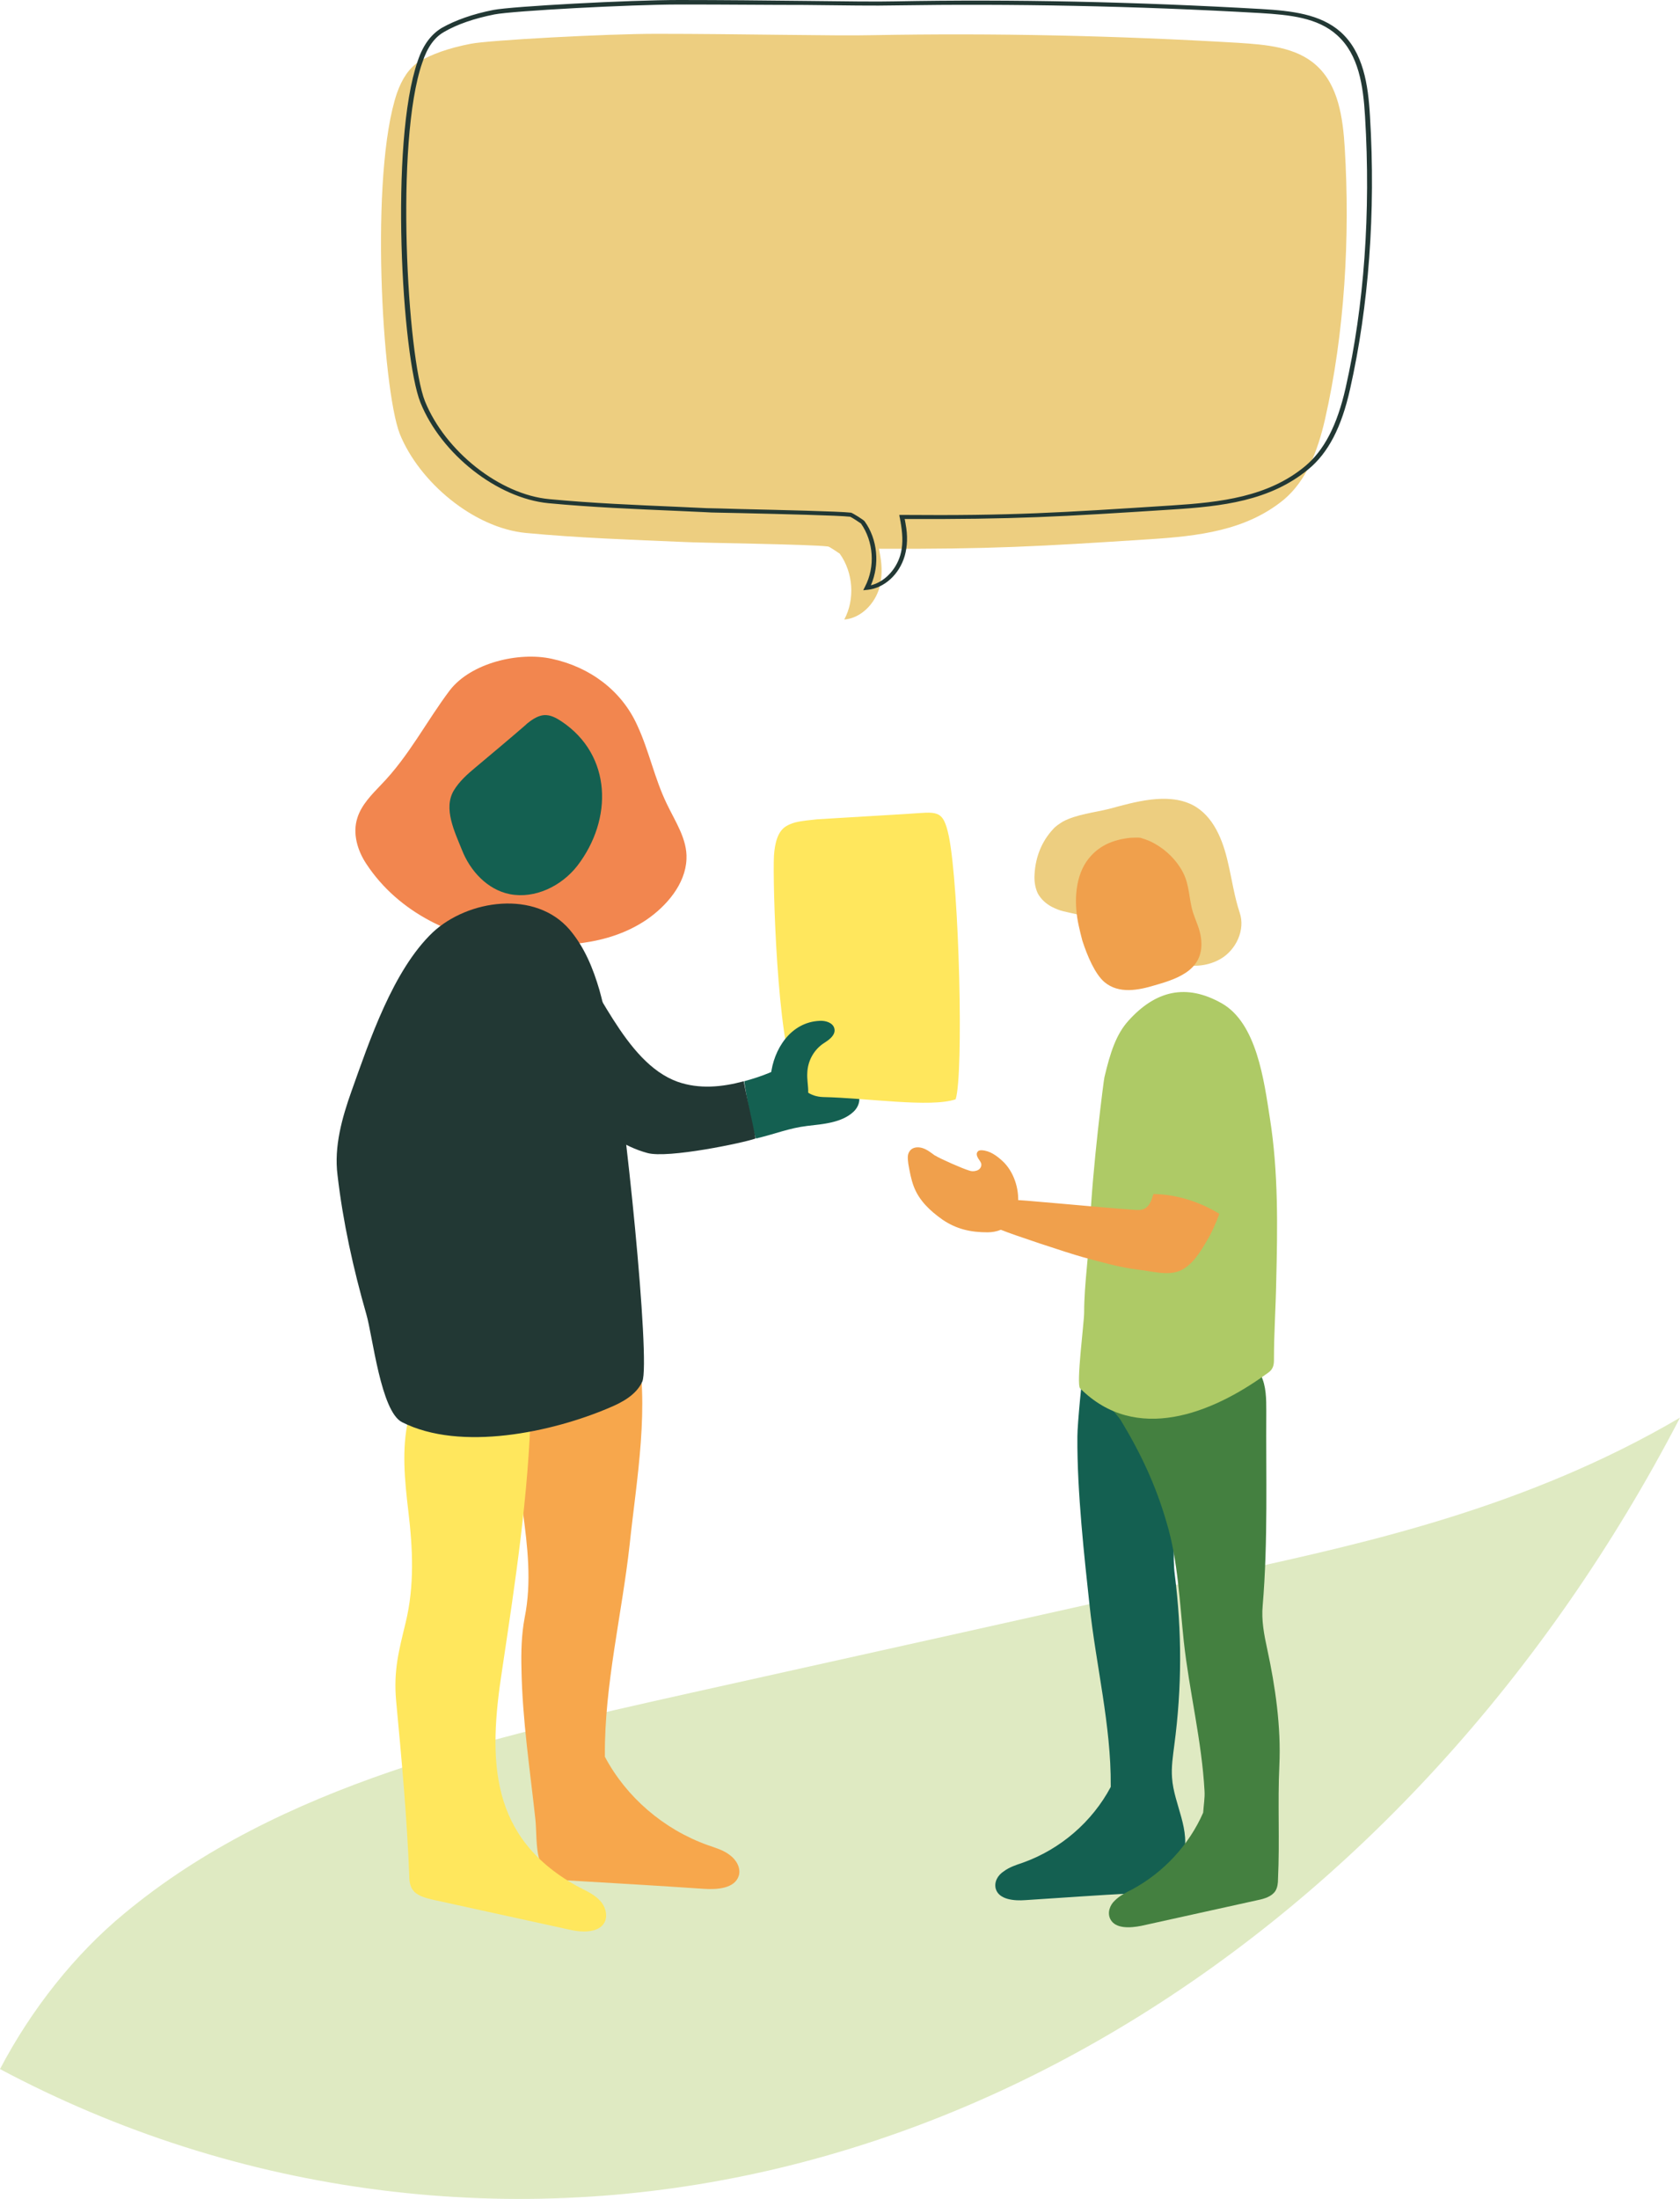
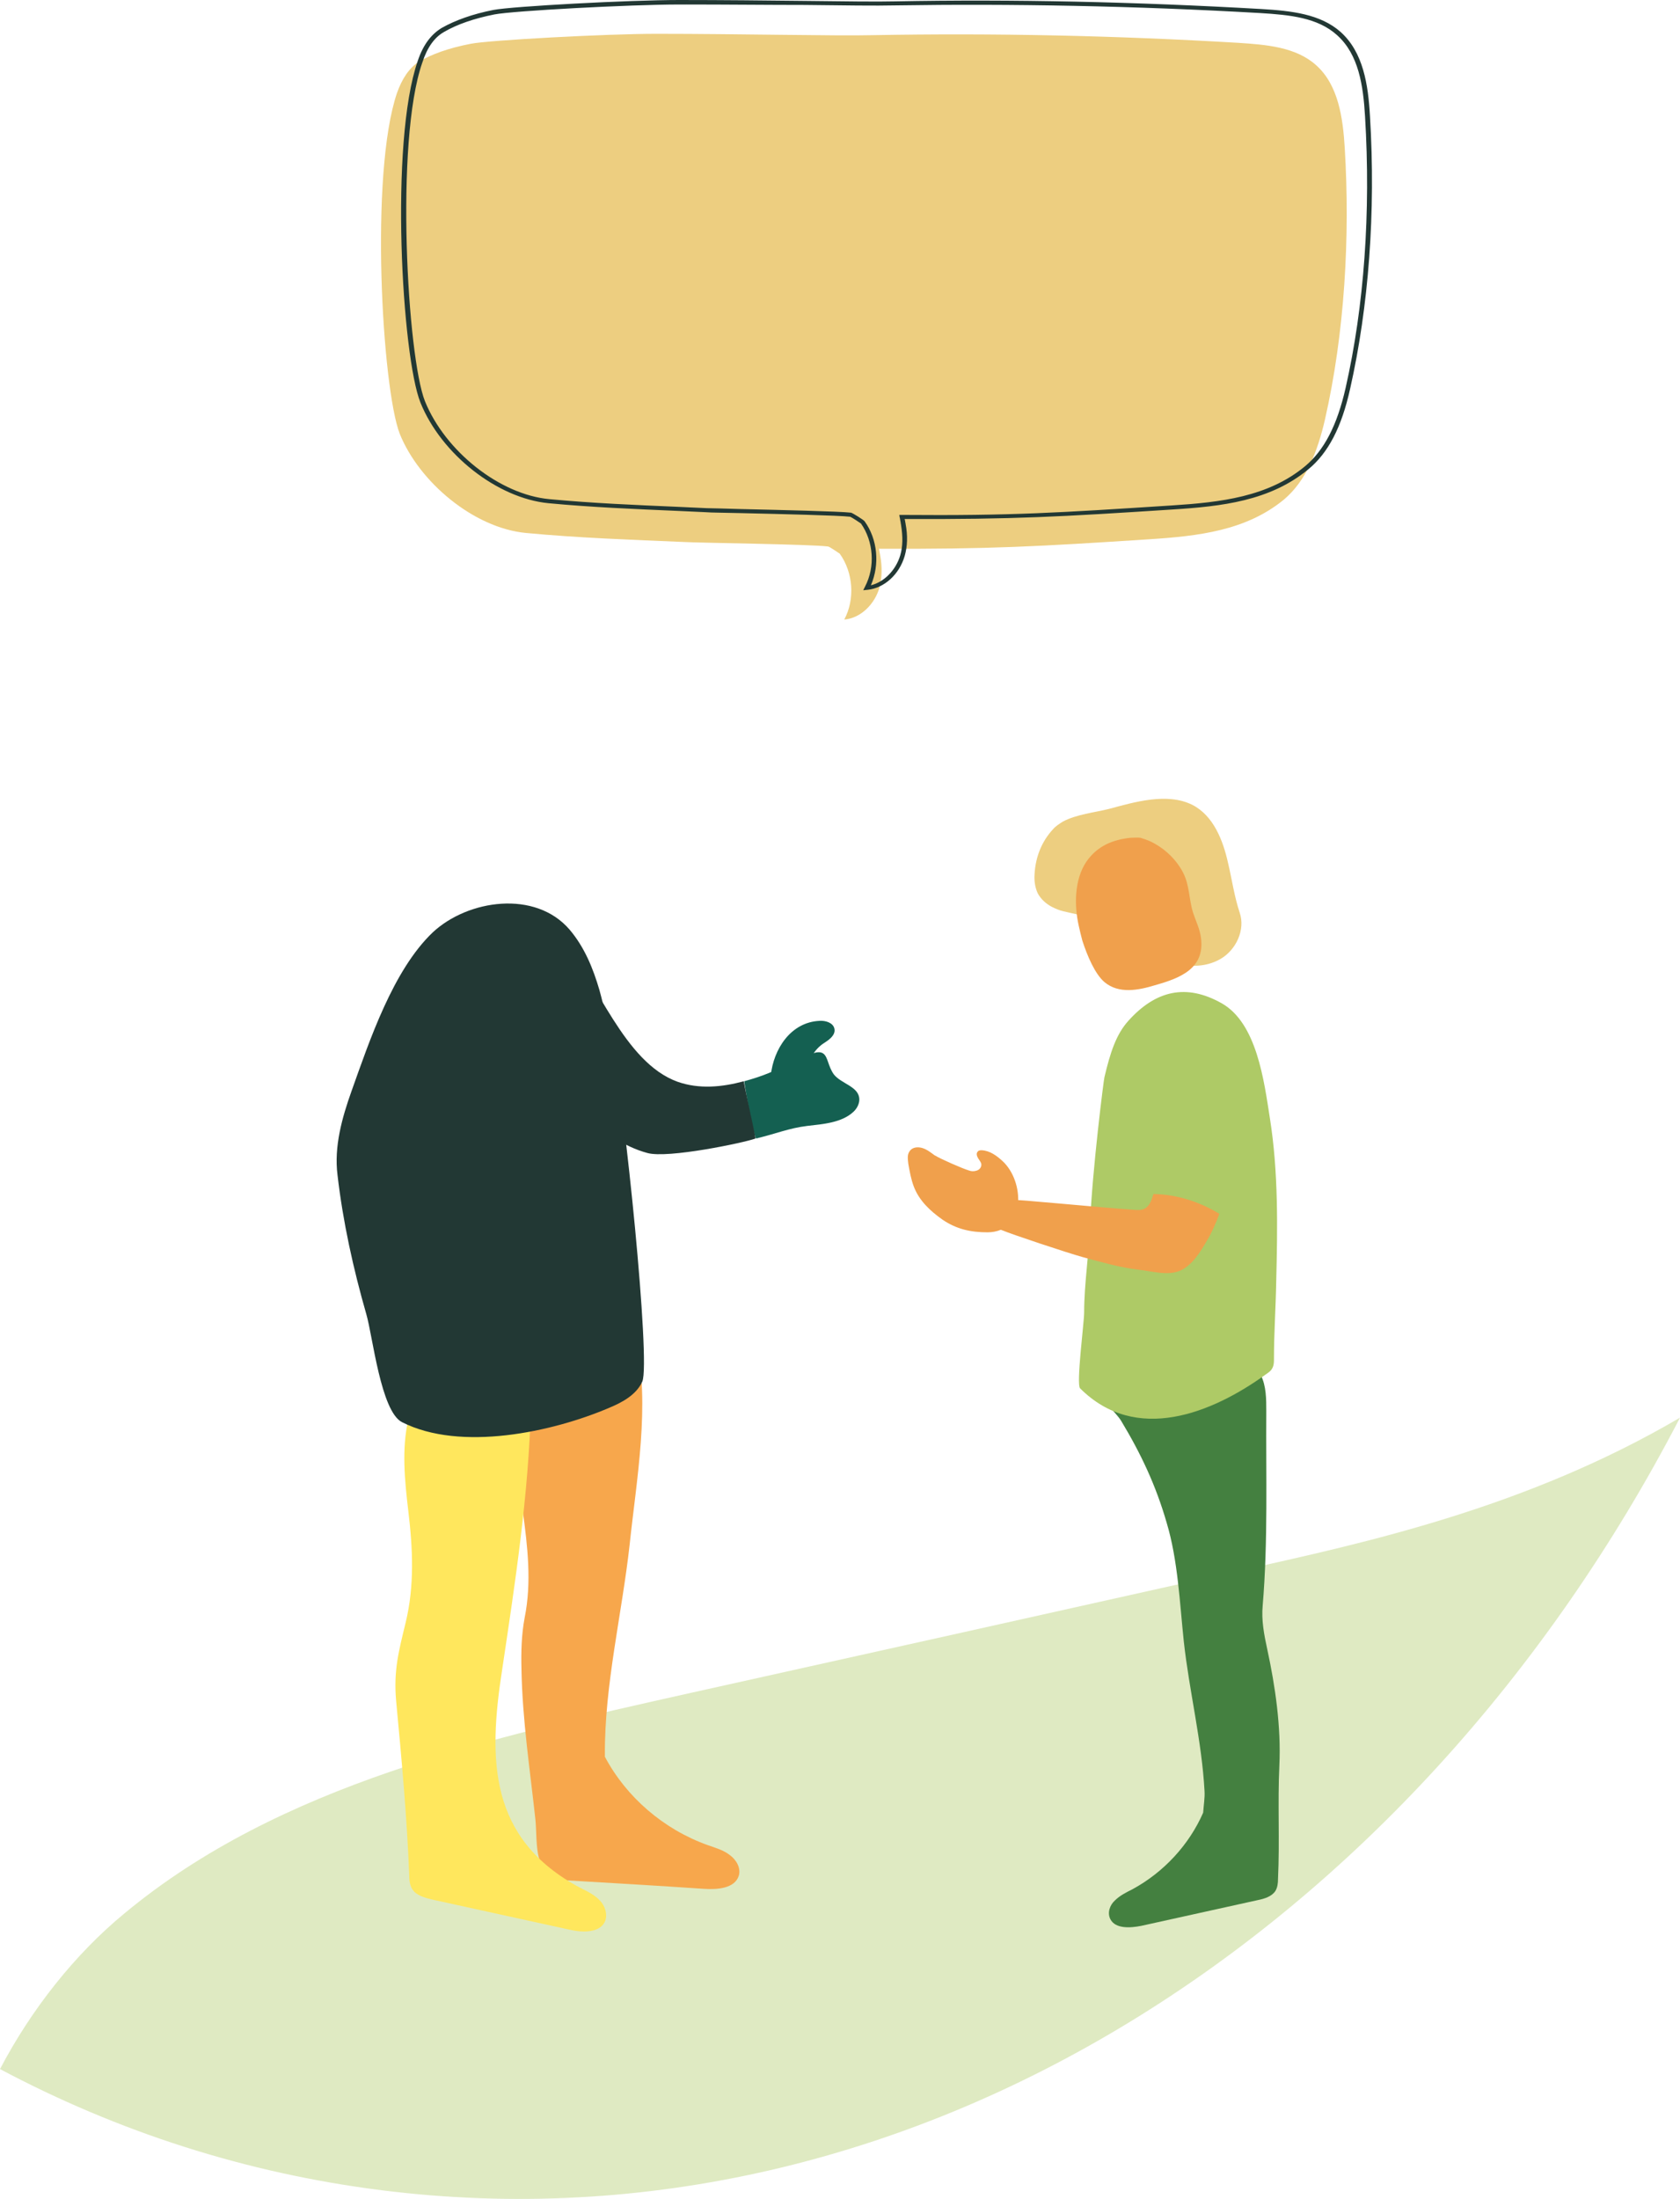
<svg xmlns="http://www.w3.org/2000/svg" id="Ebene_2" viewBox="0 0 372.62 487.66">
  <defs>
    <style>.cls-1{fill:#f7a74c;}.cls-2{fill:#f2864f;}.cls-3{fill:#ffe75d;}.cls-4{fill:#edce80;}.cls-5{fill:#f0a04c;}.cls-6{fill:#aeca66;}.cls-7{fill:#dfeac2;}.cls-8{fill:#223834;}.cls-9{fill:#146051;}.cls-10{fill:#448040;}</style>
  </defs>
  <g id="Ebene_2-2">
    <g>
      <path class="cls-7" d="M372.62,314.41c-59.53,114.72-170.78,186.03-287.86,171.35-30.22-3.79-58.64-13-84.76-26.89,6.95-13.25,16.61-25.47,27.56-34.49,34.48-28.66,81.02-38.96,126.01-49.02,40.32-8.95,80.55-17.91,120.69-26.88,29.14-6.4,64.6-14.26,98.36-34.08h0Z" />
      <g>
        <path class="cls-1" d="M163.86,416c-.9,2.8-4.7,3.1-7.7,2.9-10.3-.7-20.5-1.3-30.8-1.9-7.2-.5-6.1-8-6.6-13.4-1.2-11.1-2.9-22.1-3.1-33.4-.1-3.8,0-7.7,.7-11.4,3.2-15.8-3.8-31.7-1.5-47.5,.1-.7,.2-1.5,.6-2.1,.4-.6,1-1.1,1.6-1.5,.7-.5,24-16.3,24-10.3,3.2,14.1,.1,30.8-1.4,45.1-1.7,15.4-5.6,31.2-5.5,46.7v.4c4.7,8.9,13,16.1,22.8,19.6,1.7,.6,3.5,1.1,4.9,2.2,1.5,1.1,2.5,2.9,2,4.6h0Z" />
        <path class="cls-3" d="M134.16,426.2c-1.3,2.6-5.2,2.4-8.1,1.7-10-2.2-20.1-4.4-30.1-6.6-1.7-.4-3.6-.9-4.5-2.3-.6-.9-.7-2.1-.7-3.2-.5-12.9-1.7-25.8-2.9-38.6-.6-6.7,.6-11.1,2.1-17.3,2-8.2,1.6-16.5,.6-24.8-.8-6.8-1.5-13.7,0-20.3,2.3-9.5,18.4-24.2,25.9-10.9,1.3,2.3,1.3,5.2,1.3,7.9-.5,19.7-3.5,39.2-6.4,58.6-3.1,20-2.9,37.4,17.2,48.2,1.6,.8,3.3,1.6,4.5,2.9,1.1,1.1,1.8,3.1,1.1,4.7h0Z" />
-         <path class="cls-9" d="M220.86,418.9c.7,2.4,4.1,2.7,6.6,2.5,7.9-.5,15.9-1.1,23.8-1.5,6-.3,9-1.7,11.1-8,1.9-6-2-11.7-2.4-17.6-.2-2.4,.2-4.9,.5-7.3,1.7-12.8,1.7-25.1,.1-37.8-1-7.6,1.8-19-1.1-26-2.6-6.4-12.5-21-19.1-20.7-.3,2.5-1.4,13.2-1.4,16.1-.1,12.2,1.6,27.2,2.7,37.4,1.4,13.2,4.8,26.7,4.7,40v.3c-4.1,7.7-11.1,13.8-19.5,16.8-1.5,.5-3,1-4.2,1.9-1.4,.9-2.2,2.4-1.8,3.9h0Z" />
        <path class="cls-10" d="M246.26,425.6c1.1,2.2,4.4,2,6.9,1.5,8.6-1.9,17.2-3.8,25.8-5.7,1.5-.3,3.1-.8,3.9-2,.5-.8,.6-1.8,.6-2.7,.4-8.5-.1-16.8,.3-25.2,.4-8.5-.9-17.5-2.7-25.8-.7-3.2-1.3-6.4-1-9.6,1.2-14.3,.7-28.8,.8-43.1,0-2.7,0-5.6-1.2-8-3.8-7.9-34.2-8.2-35.3,3.2-.2,2.5,3,4.8,4.3,6.9,4.4,7.3,7.7,14.3,10.1,22.6,2.5,8.3,2.9,17.8,3.8,26.3,1.2,11,4,22.1,4.6,33.2,.1,1.5-.2,3.2-.3,4.8-3.1,7.1-8.7,13.2-15.7,17-1.4,.7-2.8,1.4-3.9,2.5-1.1,1-1.7,2.7-1,4.1h0Z" />
        <path class="cls-6" d="M244.96,238.9c1.3-5.5,2.6-9.5,5.3-12.5,6.1-6.8,12.9-8.3,20.7-3.9s9.4,17.2,10.7,25.5c1.9,12,1.7,24.2,1.4,36.3-.1,5.7-.5,11.4-.5,17.1,0,.6,0,1.3-.3,1.9-.3,.7-.9,1.1-1.5,1.5-11.9,8.6-28.8,15.5-41.2,3.1-.9-.9,.9-14.6,.9-16.8,0-6.5,1.1-13,1.3-19.5,.5-12.2,3.1-32.6,3.2-32.7h0Z" />
        <path class="cls-4" d="M235.76,182.2c-.8,.5-1.6,1-2.2,1.7-2.6,2.8-3.9,6.3-4.1,10-.1,1.4,.1,2.9,.7,4.2,.7,1.3,1.8,2.3,3.1,3,.8,.4,1.7,.8,2.6,1,4.1,1,10,1.8,13.2,4.8,1.1,1,1.9,2.4,3.2,3.2,.8,.5,1.8,.6,2.7,.9,1.4,.5,2.7,1.3,4.1,1.9,3.7,1.7,8.1,1.8,11.6-.2s5.6-6.5,4.3-10.3c-1.2-3.6-1.7-7.3-2.6-11.1-1.1-4.9-3.2-10.4-7.9-12.8-5.6-2.8-12.9-.6-18.5,.9-3.2,.8-7.2,1.2-10.2,2.8h0Z" />
-         <path class="cls-5" d="M240.06,208.6c1.1,3.4,2.8,7.4,4.9,9.2,3.2,2.7,7.6,1.8,11.2,.7,5.7-1.6,11.5-3.8,10.1-11.2-.4-2-1.4-3.8-1.9-5.8-.8-3.4-.6-6-2.6-9.1-1.6-2.5-3.9-4.5-6.6-5.8-.7-.3-1.5-.6-2.2-.8-.7-.1-1.5,0-2.2,0-3.9,.4-7.4,1.8-9.8,5.3-2.7,4-2.7,9.7-1.7,14.2,.2,1,.5,2.1,.8,3.3h0Z" />
-         <path class="cls-6" d="M255.76,264.8c5.1,.2,10.2,1.7,14.6,4.4,1-2.5,1.8-5.2,2.6-7.5,1.1-3.3,2.2-6.7,2.2-10.2s-1.3-7.2-4.2-9.2c-2.9-2-9.7-.9-10.7,2.5-2,6.6-2.5,13.5-4.5,20h0Z" />
+         <path class="cls-5" d="M240.06,208.6c1.1,3.4,2.8,7.4,4.9,9.2,3.2,2.7,7.6,1.8,11.2,.7,5.7-1.6,11.5-3.8,10.1-11.2-.4-2-1.4-3.8-1.9-5.8-.8-3.4-.6-6-2.6-9.1-1.6-2.5-3.9-4.5-6.6-5.8-.7-.3-1.5-.6-2.2-.8-.7-.1-1.5,0-2.2,0-3.9,.4-7.4,1.8-9.8,5.3-2.7,4-2.7,9.7-1.7,14.2,.2,1,.5,2.1,.8,3.3Z" />
        <path class="cls-5" d="M240.16,278.8c4.1,1.1,8.2,2.3,12.4,2.8,2.9,.3,6.4,1.4,9.2,.2,2.7-1.2,4.5-4.2,5.9-6.6,1.1-1.8,2-3.9,2.8-6-4.4-2.7-9.5-4.3-14.6-4.4-.1,.2-.1,.3-.2,.5-.3,1-.7,2.1-1.7,2.7-.7,.4-1.6,.4-2.5,.3-7.7-.5-26.4-2.4-27.2-2.2-1,.2-2.7,4.5-2.6,6,0,.2,0,.4,.2,.5,.1,.1,.2,.2,.3,.2,2.1,.9,14.4,5,18,6h0Z" />
        <path class="cls-5" d="M207.46,256.3c-.1,0-.1-.1-.2-.1-.8-.6-1.7-1.3-2.7-1.6s-2.2-.2-2.8,.7c-.6,.8-.4,1.8-.3,2.8,.3,1.7,.6,3.4,1.2,5,1.2,3.2,3.7,5.5,6.4,7.4,3.1,2.1,6.2,2.8,10,2.8,8.6-.1,8.2-11.3,3.3-15.8-1.3-1.2-2.8-2.3-4.6-2.4-.3,0-.7,0-.9,.3-.4,.4-.2,1,.1,1.5s.7,.9,.7,1.4c0,.6-.4,1.1-1,1.3s-1.2,.2-1.7,0c-1.4-.4-6.4-2.6-7.5-3.3h0Z" />
-         <path class="cls-2" d="M143.36,204c4.4-3,8.7-7.9,8.9-13.5,.2-4.4-2.5-8.3-4.4-12.3-2.7-5.6-3.9-11.7-6.5-17.3-3.5-7.8-10.6-13-19-14.8-7.3-1.6-17.9,.9-22.6,7-5.2,6.9-9,14.5-15.2,20.9-2.1,2.2-4.4,4.5-5.3,7.4-1.1,3.4,0,7.2,2,10.2,7.1,10.8,19.7,16.9,32.3,17.7,10.5,.8,21.2,.5,29.8-5.3h0Z" />
        <path class="cls-9" d="M189.26,246.6c-2.6,2.4-6.7,2.7-10.2,3.1-4.1,.5-6.8,1.7-11.4,2.8-.7-1.6-2.2-9.8-2.6-12.7,1.8-.5,3.7-1.1,5.4-1.8,3.2-1.3,6.3-3.2,9.6-4.3,1.3-.5,2.1-.4,2.6,0,1,.8,1,2.8,2.3,4.6,1.6,2,5.2,2.6,5.6,5.1,.2,1.1-.4,2.4-1.3,3.2h0Z" />
        <path class="cls-8" d="M167.56,252.5c-2.4,.9-19.5,4.5-24,3.2-2.6-.7-5.1-1.9-7.4-3.4-8-5.3-11.5-14.3-13.9-23.2-1.5-5.8,.9-13.9,2.9-19.7,7.3,8.1,13.2,26.2,25.1,30.5,4.8,1.7,9.9,1.2,14.7-.1,.5,2.9,2.3,10.6,2.6,12.7Z" />
-         <path class="cls-3" d="M176.36,182.4c-.7,.2-1.5,.5-2.1,.9-1.7,1.1-2.4,3.5-2.6,6.5-.3,6,.7,41.2,4.7,49.1,1.3,2.7,3.3,4.3,6.2,4.4,9.8,.2,23.8,2.4,29.4,.5,1.8-5.6,.8-46.9-1.5-58.3-1.3-6.2-2.6-5.4-9.2-5-6.7,.4-13.4,.8-20,1.2-1.7,.2-3.3,.3-4.9,.7h0Z" />
        <path class="cls-9" d="M181.76,226.4c1.3-.1,3,.4,3.3,1.7,.2,.8-.2,1.5-.8,2.1s-1.2,.9-1.9,1.4c-2,1.5-3.2,3.8-3.3,6.3-.1,1.4,.2,2.8,.2,4.2-.5,7.4-8.8,1.6-8.3-3.6,.6-5.8,4.4-11.8,10.8-12.1h0Z" />
        <path class="cls-8" d="M132.96,219.6c1.2,4.3,2,8.8,2.9,13,2.6,11.9,8.5,69.5,6.6,73.8-1.3,2.9-4.4,4.6-7.3,5.8-12.6,5.4-33,9.8-46,3.2-4.7-2.4-6.5-19.1-7.9-23.9-2.9-10.1-5.2-20.5-6.4-30.9-.8-6.3,1-12.7,3.1-18.6,4-11.2,9.2-26.8,18-35.2,7.8-7.3,22.8-9.5,30.4-.6,3.3,3.9,5.2,8.6,6.6,13.4h0Z" />
-         <path class="cls-9" d="M117.26,160.2c1-.8,2.2-1.5,3.4-1.6,1.4-.1,2.7,.6,3.9,1.4,11.2,7.5,11.4,21.7,3.5,32-3.5,4.5-9.4,7.4-15,6.3-5-1-8.8-5.2-10.6-9.8-1.6-4-4.2-9.2-1.8-13.2,1.2-2,3-3.6,4.8-5.1,3.7-3.1,7.4-6.2,11.1-9.4,.2-.2,.4-.4,.7-.6h0Z" />
        <path class="cls-4" d="M88.06,20.6c1.1-3.1,2.7-5.6,5-7,2.6-1.5,6.2-2.9,11.4-3.9,4.1-.8,30-2.2,41.1-2.2,18.5,0,40,.5,48,.3,27.1-.5,54.1,.1,81.1,1.7,6.1,.4,12.8,.9,17.3,5,4.9,4.4,5.9,11.7,6.3,18.3,1.2,19.7,0,41-4.4,60.3-1.6,6.9-4.1,13.5-9.1,17.7-8.4,6.9-19,8.1-29.9,8.8-24.6,1.6-35.2,2.2-59.9,2.1,.1,.6,.2,1.2,.3,1.7,.4,2.3,.4,4.6-.2,6.9-1,3.6-4.1,6.8-7.8,7.1,2.4-4.5,2-10.4-1-14.6,0,0-2.3-1.6-2.6-1.6-3.8-.5-28.7-.8-32-1-11.7-.5-23.4-.9-35-2s-23.7-11.3-28-22c-3.9-10.1-6.7-57.7-.6-75.6h0Z" />
        <path class="cls-8" d="M191.46,130.9l.4-.8c2.3-4.4,1.9-10-.9-14-.4-.3-2.1-1.4-2.4-1.5-2.5-.3-15.5-.6-24.1-.8-3.8-.1-6.8-.1-7.8-.2-2.2-.1-4.4-.2-6.5-.3-9.3-.4-19-.8-28.5-1.7-11.4-1.1-23.8-10.9-28.4-22.3-4.1-10.2-6.9-57.7-.6-75.8,1.2-3.6,3-5.9,5.3-7.3,3-1.7,6.9-3.1,11.5-4,4.2-.8,30-2.2,41.2-2.2,9.3,0,19.2,.1,28,.2,8.6,.1,16,.2,19.9,.1,26-.5,53.3,.1,81.2,1.7,6.7,.4,13.1,1.1,17.6,5.1,5,4.5,6.1,11.6,6.5,18.7,1.3,21.3-.3,42.2-4.4,60.4-1.9,8.6-4.9,14.3-9.3,17.9-8.5,7-19.1,8.2-30.2,8.9-24.7,1.6-35.1,2.2-59.3,2.1,0,.2,.1,.3,.1,.5s.1,.4,.1,.6c.5,2.6,.4,5-.2,7.1-1.2,4.1-4.5,7.1-8.2,7.5l-1,.1ZM152.26,1h-1.6c-10.9,0-36.9,1.4-41,2.2-4.5,.9-8.3,2.2-11.2,3.9-2.1,1.2-3.7,3.4-4.8,6.8h0c-6.1,17.5-3.3,65.3,.6,75.1,4.5,11.1,16.6,20.7,27.6,21.7,9.5,.9,19.1,1.3,28.4,1.7,2.2,.1,4.4,.2,6.5,.3,1,0,4,.1,7.7,.2,8.6,.2,21.7,.5,24.3,.8,.4,.1,2.8,1.6,3,1.9,2.9,4,3.4,9.6,1.4,14.2,2.9-.7,5.5-3.3,6.5-6.6,.6-2,.6-4.2,.2-6.7,0-.2-.1-.4-.1-.7-.1-.3-.1-.7-.2-1l-.1-.6h.6c24.6,.2,34.9-.5,59.8-2.1,10.9-.7,21.4-1.9,29.6-8.7,4.2-3.5,7.1-9,9-17.4,4.1-18.1,5.6-38.9,4.3-60.2-.4-6.8-1.4-13.7-6.2-18-4.3-3.9-10.5-4.5-17-4.9-27.8-1.6-55.1-2.1-81.1-1.7-4,.1-11.4,0-20-.1-8.1,0-17.4-.1-26.2-.1Z" />
      </g>
    </g>
  </g>
</svg>